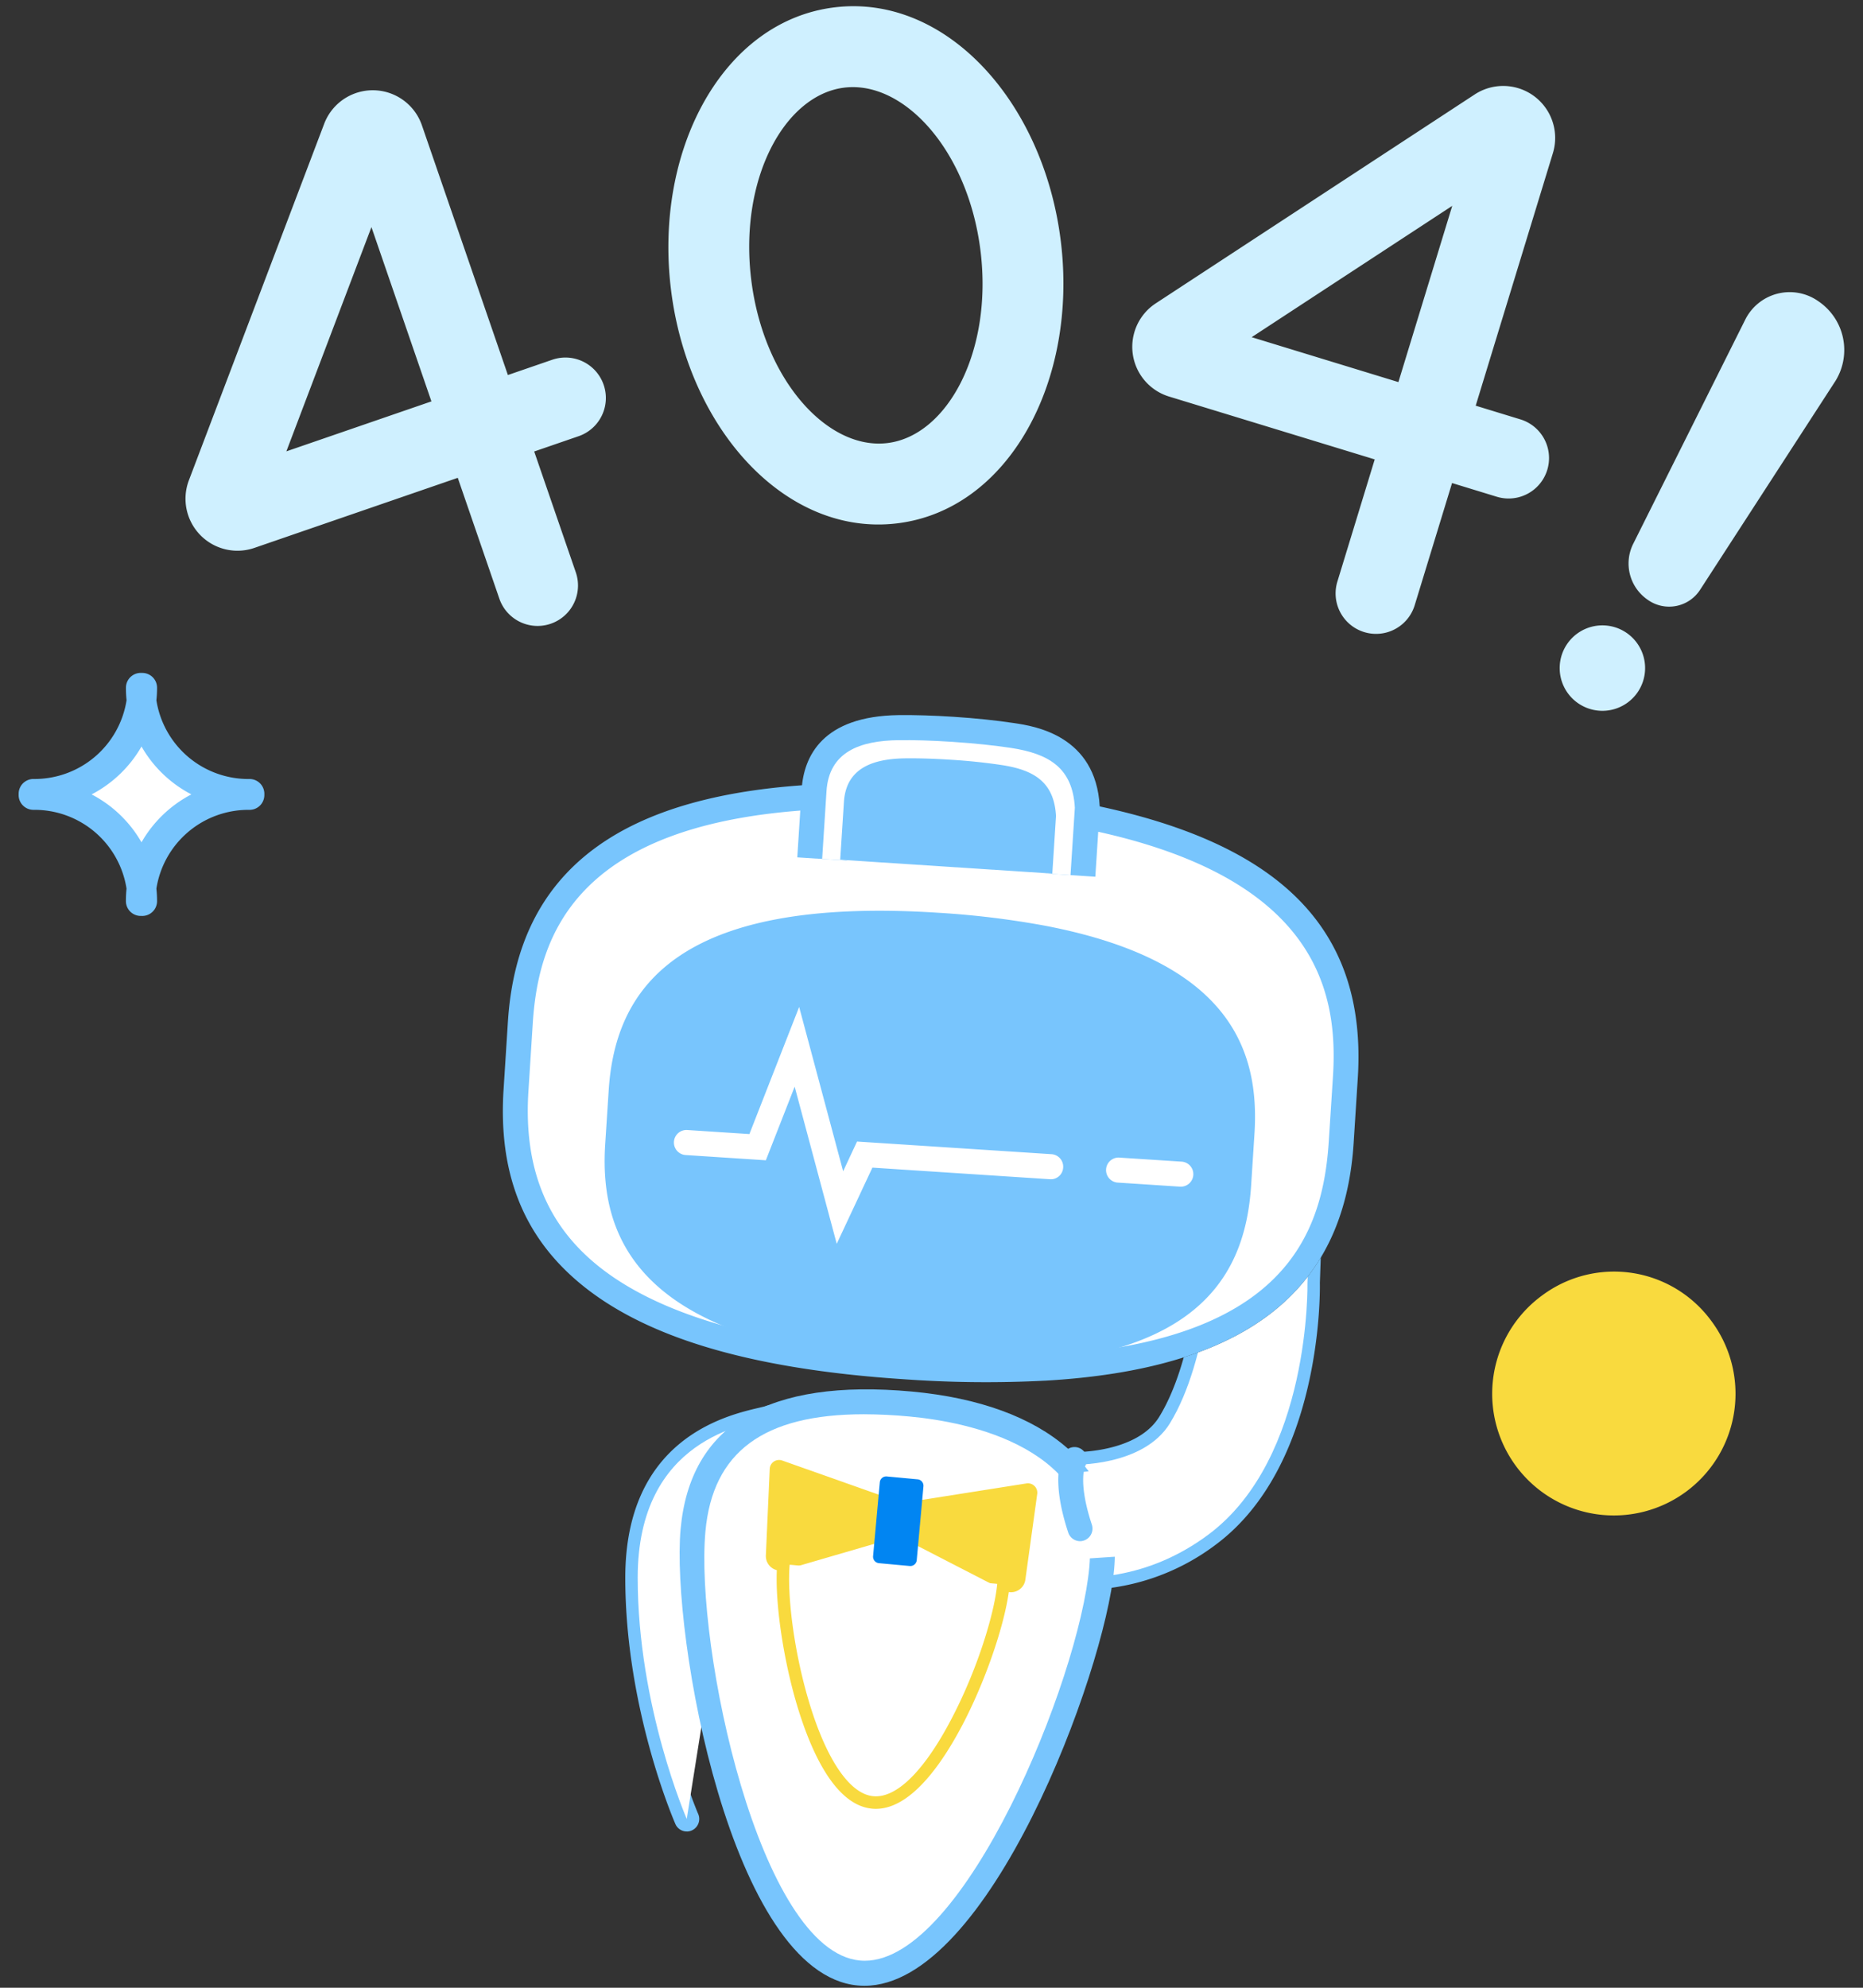
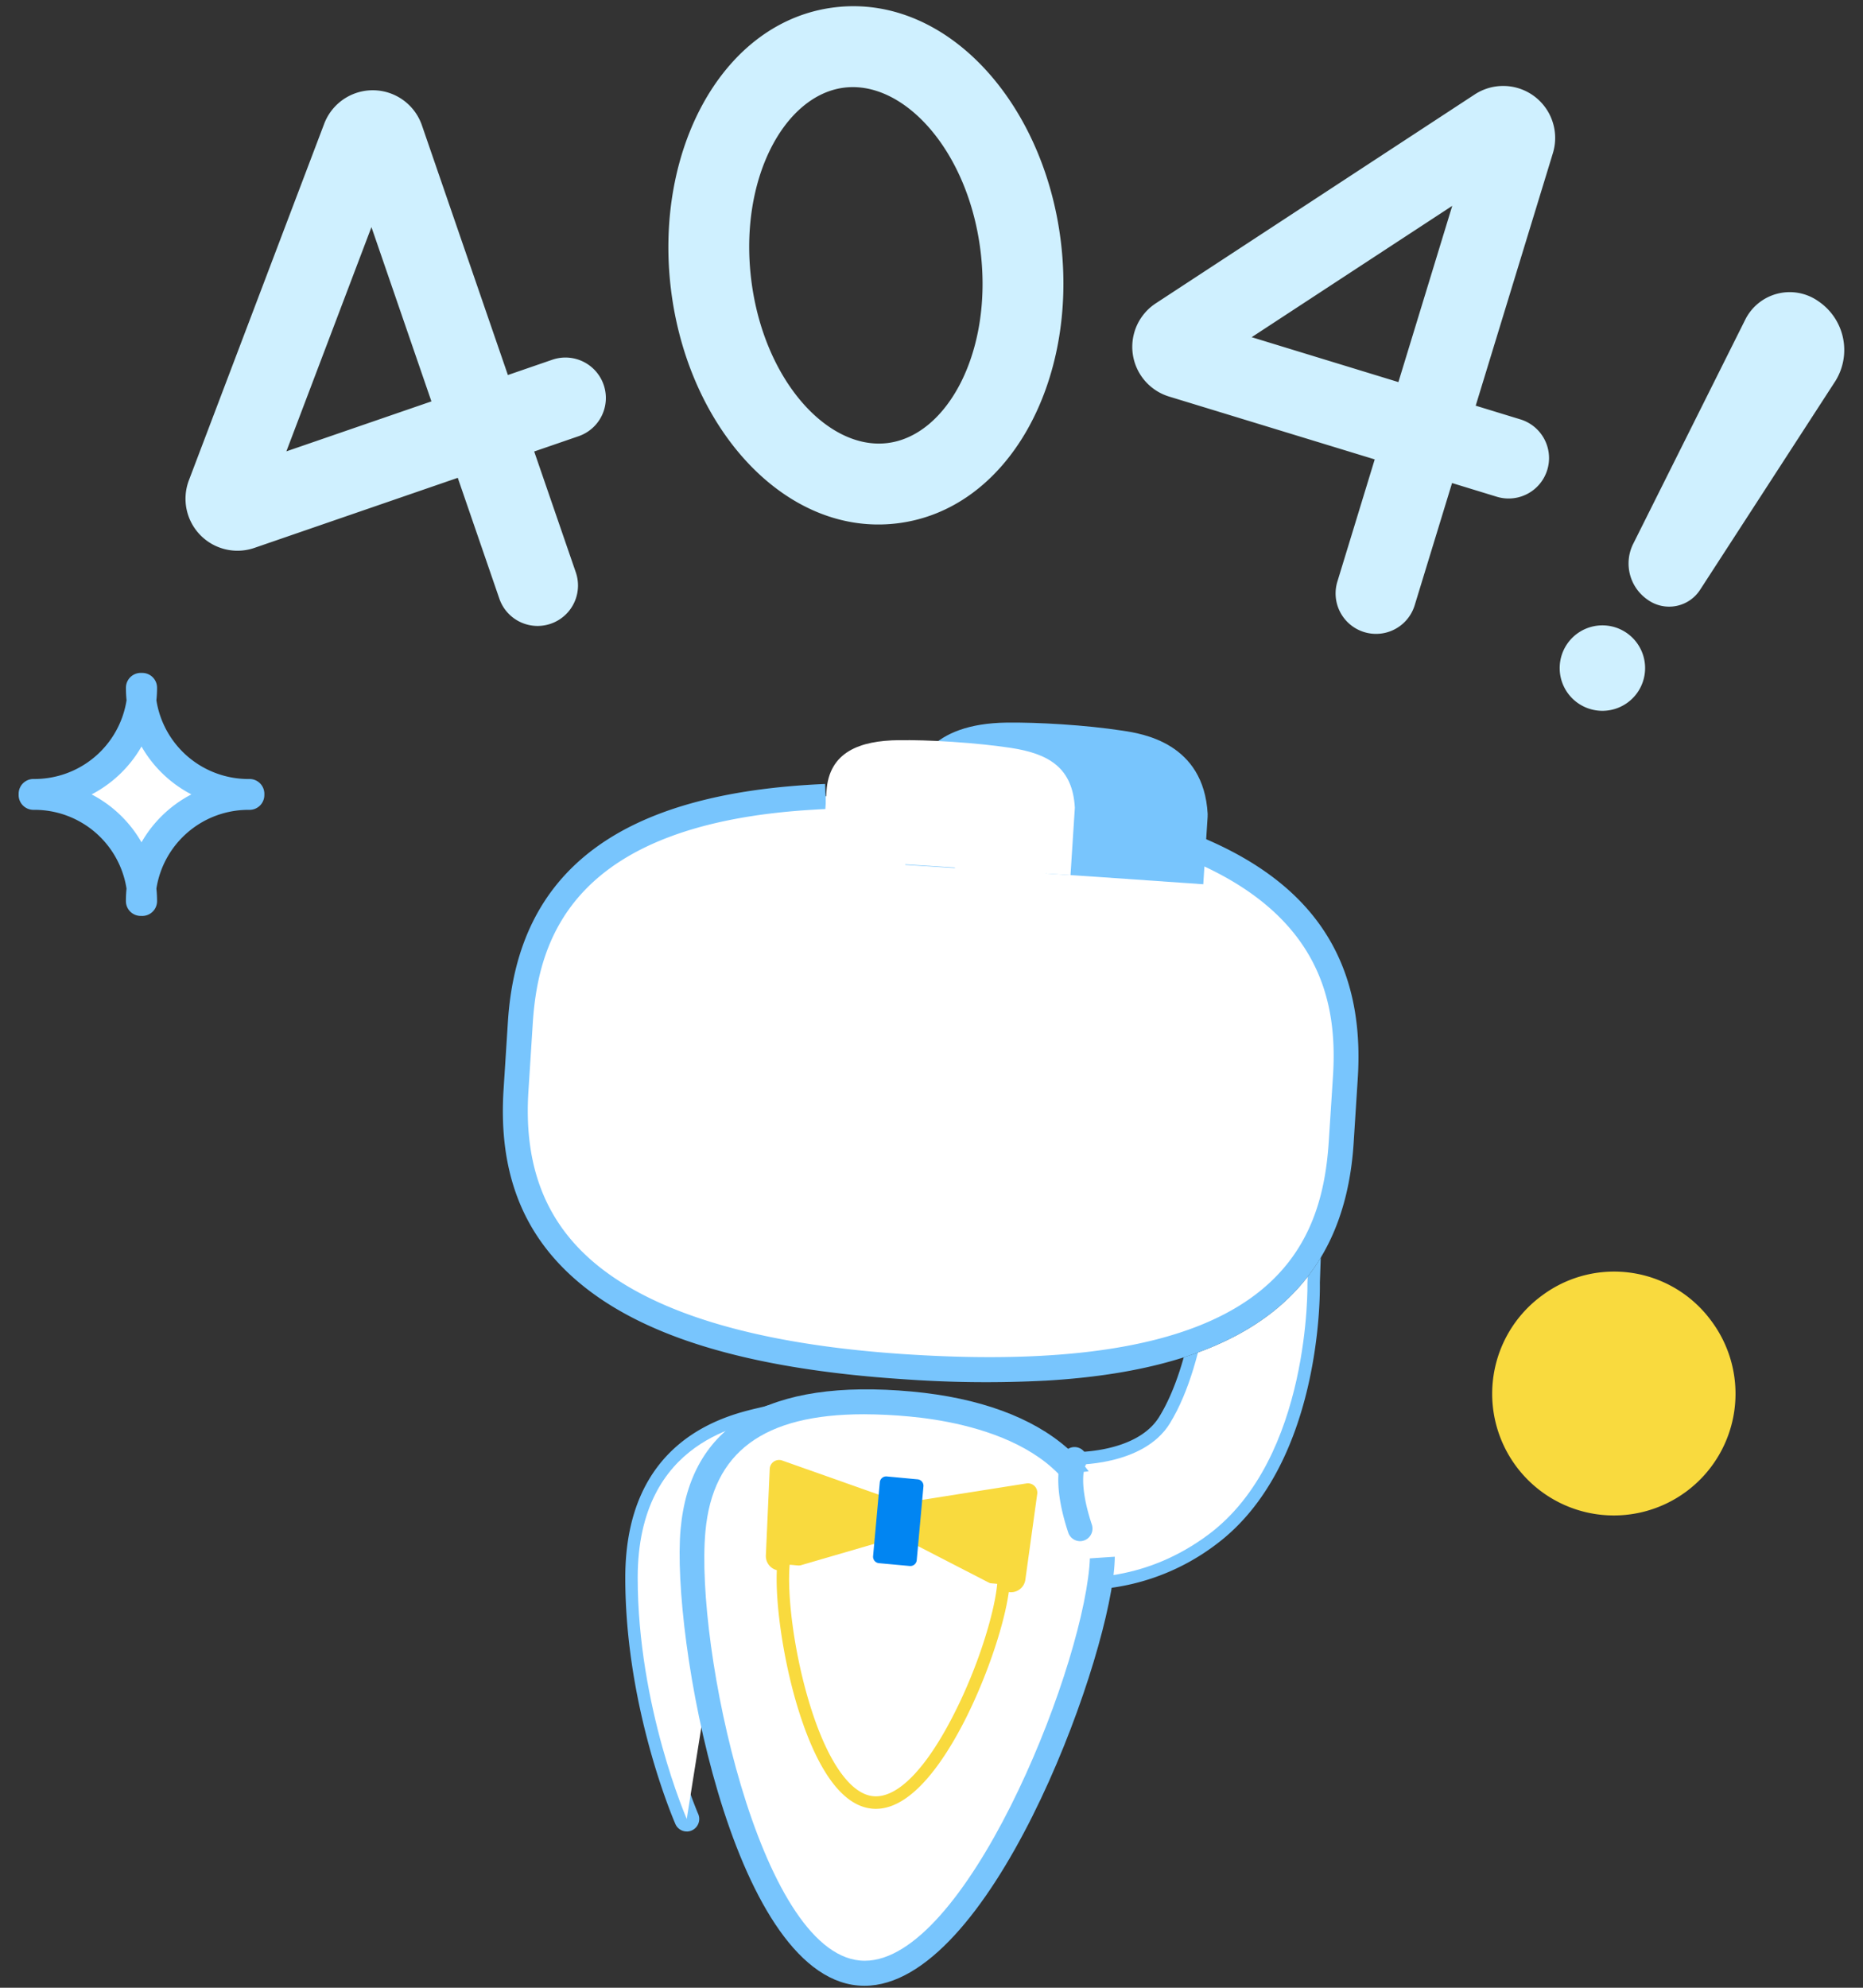
<svg xmlns="http://www.w3.org/2000/svg" width="300" height="320" viewBox="0 0 300 320">
  <rect x="0" y="0" width="300" height="320" fill="#333333" stroke="none" />
  <defs>
    <clipPath id="clip-error">
      <rect width="300" height="320" />
    </clipPath>
  </defs>
  <g id="error" clip-path="url(#clip-error)">
    <g id="_404" data-name="404" transform="translate(-17.113 -54.297)">
      <g id="组_5" data-name="组 5" transform="translate(117.8 249.235)">
        <path id="路径_371_线" data-name="路径 371 线" d="M486.161,705.221c6.221,2.729,21.292,7.369,35.474-3.2,15.519-11.553,15.145-38.6,15.134-38.874v-.122l.252-6.273c0,.093-.511-.267-1.27-.548-3.225-1.2-8.435-.481-9.82.27l-.081.874c-.437,4.969-1.763,20.085-7.528,29.461-4.24,6.9-13.96,7.554-16.652,7.6Zm15.915,7.332a45.363,45.363,0,0,1-20.87-5.306l-2.7-1.6,21.929-15.293.659.018c.1-.011,10.19.211,13.819-5.7,5.258-8.554,6.528-22.951,6.939-27.687.07-.778.122-1.318.156-1.574.559-3.7,7.909-3.884,9.387-3.884,5.628,0,9.131,1.826,9.613,5l-.233,6.588c.037,1.863.215,29.512-16.763,42.147a36.03,36.03,0,0,1-21.94,7.284Z" transform="translate(-428.924 -651.532)" fill="#78c5fd" />
        <path id="路径_373" data-name="路径 373" d="M332.6,818.468a2,2,0,0,1-1.84-1.2c-.326-.755-8.069-18.729-8.069-39.647,0-22.358,16.226-26.135,21.562-27.372.407-.1.748-.174,1-.248a2.458,2.458,0,0,1,2.807.707c1.052,1.3.3,2.8-.444,4.24a9.6,9.6,0,0,0-.918,2.2l-1.714,11.175c-.211.781-3.792,12.964-5.469,17.041a2.008,2.008,0,1,1-3.707-1.544c1.6-3.884,5.236-16.249,5.273-16.374l1.652-10.913a7.768,7.768,0,0,1,.589-1.9c-5.877,1.552-16.619,5.851-16.619,22.992,0,20.081,7.65,37.844,7.732,38.026a2.025,2.025,0,0,1-1.837,2.825" transform="translate(-322.688 -718.562)" fill="#78c5fd" />
      </g>
      <path id="路径_370" data-name="路径 370" d="M530.781,707.974c-19.4,14.441-40.6,1.866-40.6,1.866L509,696.721s11.283.333,15.578-6.65c6.325-10.279,7.1-28.191,7.373-30.016.381-2.518,14.319-3.64,15.034,1.111l-.252,6.269S547.344,695.639,530.781,707.974Z" transform="translate(-319.082 -406.627)" fill="#fff" />
      <path id="路径_372" data-name="路径 372" d="M341.955,788.921c1.659-4.021,5.343-16.571,5.343-16.571l1.711-11.179c.337-2.192,3.2-5.48,1.081-4.888-3.555.989-21.1,3.14-21.1,25.669,0,20.737,7.9,38.836,7.9,38.836" transform="translate(-209.188 -473.666)" fill="#fff" />
      <path id="路径_374" data-name="路径 374" d="M422.417,774.856c-1.666,18.293-20.944,66.871-39.118,65.194s-28.365-52.971-26.7-71.267,16.86-22.007,35.034-20.329c16.237,1.5,32.39,8.724,30.783,26.4" transform="translate(-227.888 -468.13)" fill="#fff" />
      <path id="路径_377" data-name="路径 377" d="M437.543,783l-1.914,13.823a2.333,2.333,0,0,1-3.37,1.748l-14.723-7.584,1.063-6.962,17.208-2.714A1.511,1.511,0,0,1,437.543,783Zm-43.076-4.036a1.507,1.507,0,0,1,2.011-1.341l16.434,5.81-.667,7.328-15.4,4.488a2.34,2.34,0,0,1-3-2.34Z" transform="translate(-253.405 -488.203)" fill="#f9da3e" />
      <path id="路径_378" data-name="路径 378" d="M437.953,833.509c-.9,9.85-11.275,35.993-21.055,35.089s-15.264-28.505-14.367-38.355" transform="translate(-259.258 -524.138)" fill="#fff" />
      <path id="路径_379" data-name="路径 379" d="M414.667,867.445c-6.021-.555-9.883-9.3-12.061-16.534-2.359-7.846-3.71-17.478-3.218-22.918a.992.992,0,0,1,1.089-.915,1.011,1.011,0,0,1,.907,1.1c-.407,4.47.541,13.512,3.14,22.151,2.785,9.254,6.547,14.76,10.32,15.108,3.877.37,8.469-4.377,12.871-12.975,4.121-8.013,6.684-16.734,7.091-21.2a.964.964,0,0,1,1.089-.911,1,1,0,0,1,.907,1.092c-.492,5.44-3.566,14.667-7.3,21.951-3.333,6.487-8.465,14.079-14.234,14.079a5.876,5.876,0,0,1-.6-.026Z" transform="translate(-257.112 -521.978)" fill="#f9da3e" />
      <path id="路径_380" data-name="路径 380" d="M357.59,444.808c37.911,7.184,44.213,25.247,43.117,42.325l-.674,10.427c-1.3,20.2-12.764,39.862-70.2,36.115-54.57-3.559-63.983-24.314-62.683-44.5l.7-10.957c1.133-17.6,10.442-34.682,49.164-36.348" transform="translate(-166.949 -259.352)" fill="#fff" />
      <path id="路径_381" data-name="路径 381" d="M325.415,531.373c-25.558-1.666-43.058-7.073-53.5-16.526-8.265-7.48-11.879-17.33-11.053-30.123l.7-10.953c1.574-24.321,18.081-36.822,51.075-38.233l.17,4.033c-.648.026-1.3.059-1.926.1-38.733,2.24-44.432,20.625-45.317,34.363l-.7,10.957c-.741,11.479,2.444,20.266,9.728,26.854,9.613,8.7,26.8,13.923,51.078,15.5,58.162,3.777,66.912-16.3,68.071-34.23l.674-10.431c.878-13.719-2.462-32.808-41.488-40.21l.741-3.966c32.086,6.084,46.3,20.2,44.743,44.435l-.667,10.431c-1.544,23.951-17.478,36.363-49.671,38.225A186.081,186.081,0,0,1,325.415,531.373Z" transform="translate(-162.658 -255.037)" fill="#303a3f" />
      <path id="路径_382" data-name="路径 382" d="M357.59,444.808c37.911,7.184,44.213,25.247,43.117,42.325l-.674,10.427c-1.3,20.2-12.764,39.862-70.2,36.115-54.57-3.559-63.983-24.314-62.683-44.5l.7-10.957c1.133-17.6,10.442-34.682,49.164-36.348" transform="translate(-166.949 -259.352)" fill="#fff" />
      <g id="组_4" data-name="组 4" transform="translate(98.089 169.412)">
        <path id="路径_376" data-name="路径 376" d="M453.99,800.281l-4.969-.456a1.048,1.048,0,0,1-.937-1.137l1.081-11.883a1.037,1.037,0,0,1,1.122-.94l4.969.463a1.041,1.041,0,0,1,.937,1.129l-1.081,11.887a1.037,1.037,0,0,1-1.122.937" transform="translate(-388.466 -663.292)" fill="#0185f2" />
        <path id="路径_383" data-name="路径 383" d="M348.074,531.6a185.282,185.282,0,0,1-22.658-.222c-25.558-1.666-43.058-7.073-53.5-16.526-8.265-7.48-11.879-17.33-11.053-30.123l.7-10.953c1.574-24.321,18.081-36.822,51.075-38.233l.17,4.033c-.648.026-1.3.059-1.926.1-38.733,2.24-44.432,20.625-45.317,34.363l-.7,10.957c-.741,11.479,2.444,20.266,9.728,26.854,9.613,8.7,26.8,13.923,51.078,15.5,58.162,3.777,66.912-16.3,68.071-34.23l.674-10.431c.878-13.719-2.462-32.808-41.488-40.21l.741-3.966c32.086,6.084,46.3,20.2,44.743,44.435l-.667,10.431c-1.544,23.951-17.478,36.363-49.671,38.225" transform="translate(-260.747 -424.449)" fill="#78c5fd" />
-         <path id="路径_384" data-name="路径 384" d="M457.756,426.723l-8-.518.678-10.594c-.222-3.21-1.348-4.8-6.91-5.636q-4.521-.67-9.087-.948-4.141-.283-8.295-.259c-7.476.093-7.58,2.711-7.695,4.444l-.7,10.905-8-.518.7-10.909c.341-5.391,3.377-11.816,15.608-11.99,2.655-.03,5.647.063,8.894.274,3.559.233,6.843.578,9.761,1.018,3.236.485,13.1,1.977,13.738,13.4l-.007.481-.7,10.85Z" transform="translate(-362.335 -400.693)" fill="#78c5fd" />
+         <path id="路径_384" data-name="路径 384" d="M457.756,426.723l-8-.518.678-10.594c-.222-3.21-1.348-4.8-6.91-5.636c-7.476.093-7.58,2.711-7.695,4.444l-.7,10.905-8-.518.7-10.909c.341-5.391,3.377-11.816,15.608-11.99,2.655-.03,5.647.063,8.894.274,3.559.233,6.843.578,9.761,1.018,3.236.485,13.1,1.977,13.738,13.4l-.007.481-.7,10.85Z" transform="translate(-362.335 -400.693)" fill="#78c5fd" />
        <path id="路径_375" data-name="路径 375" d="M379.875,745.817c-16.2,0-24.362,6.095-25.524,18.866-1.689,18.548,8.672,67.579,24.884,69.075.259.022.515.037.77.037,16.034,0,34.508-45.154,36.17-63.409,1.752-19.274-19.67-23.351-28.972-24.206q-3.656-.348-7.332-.363Zm.081,92.011c-.363,0-.726-.018-1.089-.052-20.411-1.885-30.053-56.485-28.513-73.463,1.537-16.841,14.064-24.269,37.218-22.155,21.855,2.018,34.037,12.7,32.593,28.6C418.649,787.431,399.964,837.828,379.957,837.828Z" transform="translate(-321.732 -633.257)" fill="#78c5fd" />
      </g>
      <path id="路径_385" data-name="路径 385" d="M422.319,432.5l.7-10.905c.4-6.306,5.332-8.146,11.649-8.213,2.37-.026,5.206.044,8.591.267,3.762.248,6.869.592,9.428.974,6.184.937,9.972,3.229,10.324,9.642l-.7,10.842" transform="translate(-272.814 -239.928)" fill="#fff" />
-       <path id="路径_386" data-name="路径 386" d="M350.174,438.9l.6-9.309c.348-5.384,4.555-6.958,9.95-7.013,2.026-.022,4.444.041,7.336.23q4.041.245,8.05.837c5.269.792,8.517,2.748,8.813,8.221l-.592,9.265m-18.293,6.31c-42.713-2.781-52.119,12.638-53.145,28.6l-.563,8.68c-1.029,15.993,6.328,32.419,49.042,35.208,44.961,2.937,53.948-12.646,54.978-28.642l.533-8.265c.87-13.527-4.058-27.824-33.726-33.5a140.966,140.966,0,0,0-17.119-2.081Z" transform="translate(-197.763 -246.198)" fill="#78c5fd" />
      <path id="路径_387" data-name="路径 387" d="M373.522,586.5l-6.773-25.3-4.643,11.857-1.455-.1-11.464-.748a2.019,2.019,0,0,1,.27-4.029l10,.655,8.013-20.466,7.084,26.454,2.237-4.788,31.323,2.037a2.015,2.015,0,0,1,1.87,2.148,1.985,1.985,0,0,1-2.125,1.885l-28.594-1.87Zm55.518-9.2a1.276,1.276,0,0,1-.248,0l-10.128-.663a2.018,2.018,0,0,1,.259-4.021l10.128.655a2.018,2.018,0,0,1-.011,4.029m-14.127,45.75-7.121.726s3.507,8.035,3.255,8.25,1.048,3.566,1.048,3.566v1.681l6.695-.43,4.2-3.851v-4.714l-8.08-5.229Zm-3.1-1.818s-1.863,2.8.9,11.12" transform="translate(-221.669 -331.967)" fill="#fff" />
      <path id="路径_388_线" data-name="路径 388 线" d="M545.3,786.159a2.018,2.018,0,0,1-1.9-1.381c-2.914-8.813-1.055-12.275-.652-12.879a2,2,0,0,1,2.777-.552,2.021,2.021,0,0,1,.6,2.714c-.081.185-1.141,2.74,1.078,9.443a2.026,2.026,0,0,1-1.9,2.655" transform="translate(-354.266 -483.754)" fill="#78c5fd" />
      <path id="路径_389" data-name="路径 389" d="M796.373,690.1a19.592,19.592,0,1,1-27.131-4.014A19.4,19.4,0,0,1,796.373,690.1Z" transform="translate(-503.768 -423.263)" fill="#f9da3e" />
      <path id="路径_390" data-name="路径 390" d="M62.075,432.442,51.084,443.886,62.86,454.669l11.777-10.783Z" transform="translate(-22.218 -261.473)" fill="#fff" />
      <path id="路径_391" data-name="路径 391" d="M42.018,401.78a2.386,2.386,0,0,1,2.387,2.384,19.278,19.278,0,0,1-.108,2.017,15,15,0,0,0,15,12.676,2.384,2.384,0,0,1,2.384,2.485v.095a2.384,2.384,0,0,1-2.384,2.387,15,15,0,0,0-15,12.679,19.216,19.216,0,0,1,.108,2.013,2.384,2.384,0,0,1-2.51,2.384h-.123a2.384,2.384,0,0,1-2.384-2.384,19.22,19.22,0,0,1,.1-2.013A15,15,0,0,0,24.5,423.823a2.384,2.384,0,0,1-2.384-2.482v-.1a2.384,2.384,0,0,1,2.384-2.387,15,15,0,0,0,14.993-12.679,18.965,18.965,0,0,1-.1-2.013,2.384,2.384,0,0,1,2.51-2.381Zm-.12,11.846-.212.364a19.808,19.808,0,0,1-7.819,7.348,19.754,19.754,0,0,1,8.032,7.709,19.786,19.786,0,0,1,8.032-7.712A19.751,19.751,0,0,1,41.9,413.626Z" transform="translate(-2 -239.152)" fill="#78c5fd" />
      <path id="路径_392" data-name="路径 392" d="M130.1,96.858l-13.7,36.1,23.358-8.043L130.1,96.858ZM111.254,148.5a8.369,8.369,0,0,1-10.55-10.887l21.784-57.385a8.369,8.369,0,0,1,15.738.244l13.845,40.2,7.147-2.462a6.51,6.51,0,0,1,4.236,12.312l-7.147,2.459,6.7,19.455a6.51,6.51,0,1,1-12.312,4.236L144,137.22,111.254,148.5ZM304.141,93.436l-32.3,21.144,23.629,7.228Zm-45.6,30.7a8.369,8.369,0,0,1-2.137-15.008L307.762,75.5a8.369,8.369,0,0,1,12.586,9.45l-12.431,40.658,7.224,2.211a6.511,6.511,0,0,1-3.807,12.453l-7.224-2.211-6.017,19.674a6.509,6.509,0,1,1-12.45-3.807l6.014-19.674ZM178.33,106.882c-2.755-22.555,8.406-43.187,26.306-45.394S238.347,76.6,241.109,99.154,232.7,142.337,214.8,144.544,181.088,129.436,178.33,106.882Zm49.853-6.147c-1.977-16.182-12.327-27.513-21.955-26.328S189.275,89.119,191.253,105.3s12.327,27.513,21.955,26.321,16.952-14.708,14.975-30.89Z" transform="translate(-53.172 -6)" fill="#cff0ff" />
      <path id="路径_393" data-name="路径 393" d="M809.727,255.519a7.078,7.078,0,0,1-2.418-8.9l18.081-36.17a8,8,0,0,1,11.8-3,9.47,9.47,0,0,1,2.777,12.779l-21.821,33.66a5.933,5.933,0,0,1-8.424,1.629m-1.47,14.612a6.878,6.878,0,1,1-2.214-9.468,6.88,6.88,0,0,1,2.214,9.468" transform="translate(-527.26 -104.652)" fill="#cff0ff" />
    </g>
  </g>
</svg>